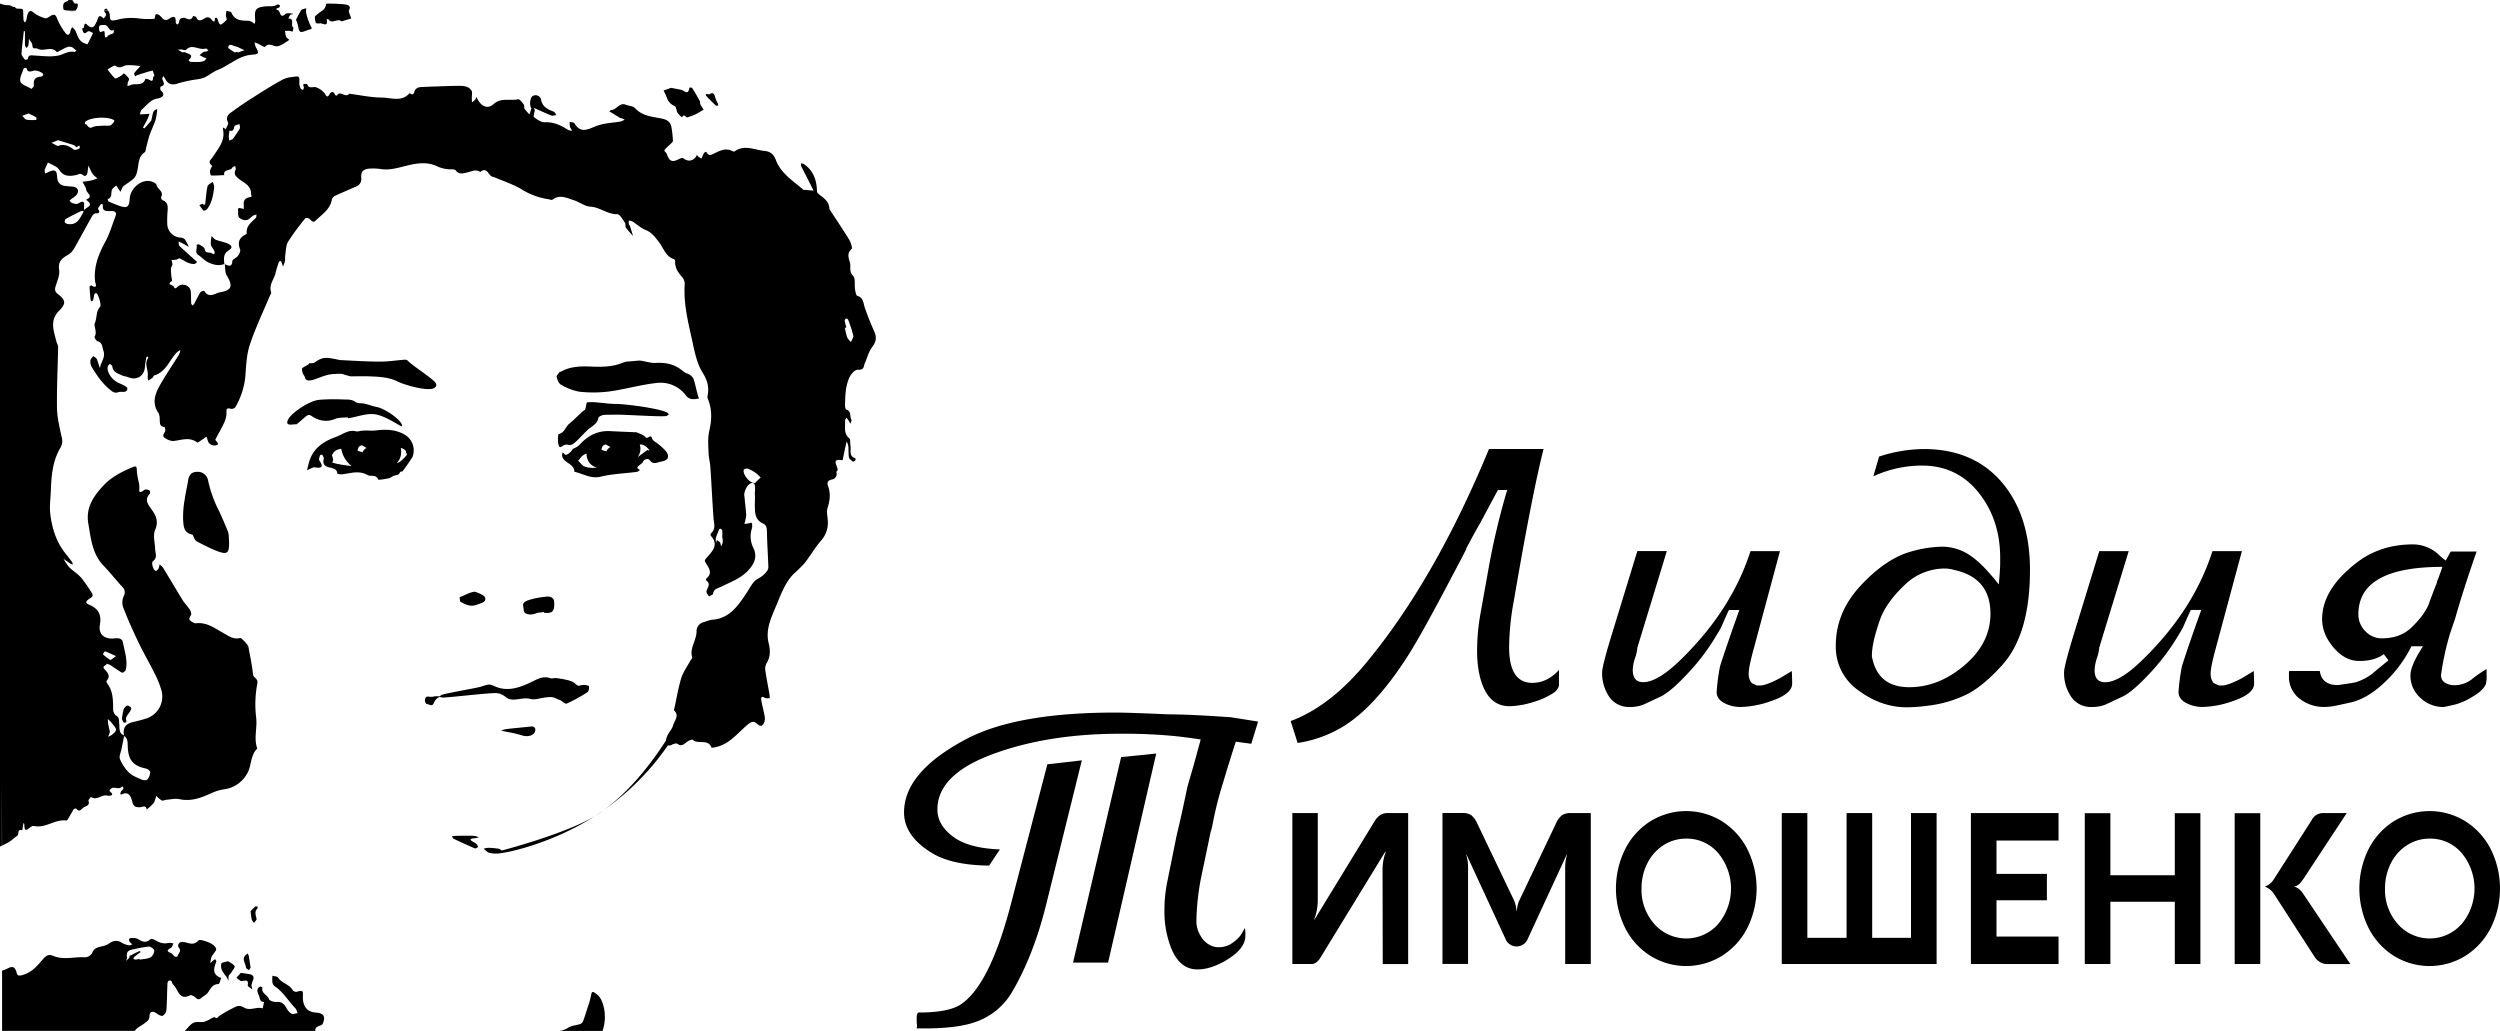
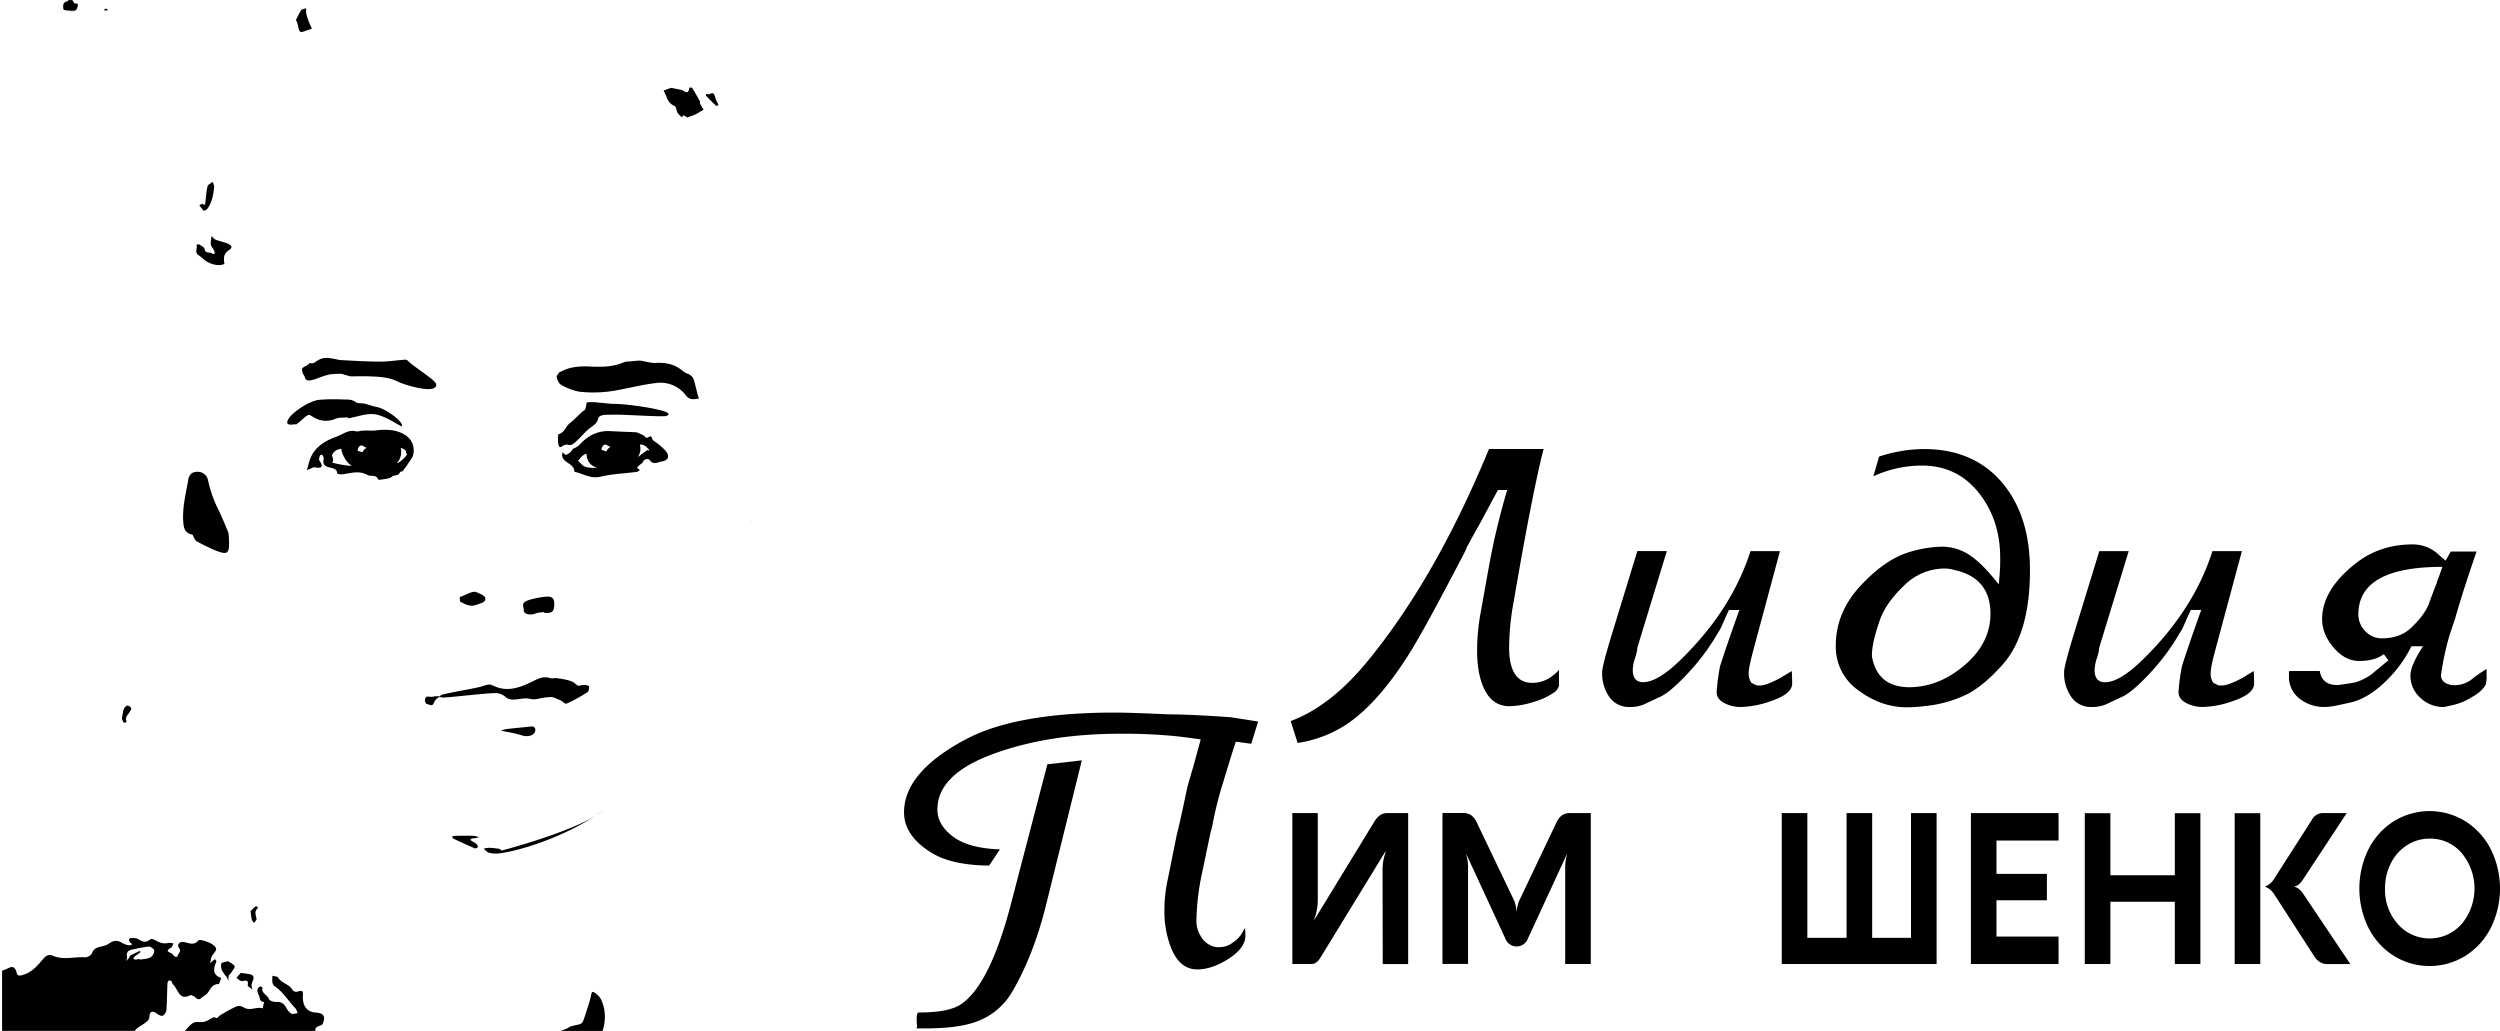
<svg xmlns="http://www.w3.org/2000/svg" viewBox="0 0 1081.75 446.09">
  <title>LT_logo</title>
  <g id="Слой_2" data-name="Слой 2">
    <g id="LT_logo">
      <path d="M582.27,313.67q13.37-8.71,26.89-29.84,6.06-9.48,19.74-35.6,4.19-7.92,5.59-10.72v-.31q3.88-7.3,5.91-10.73,5.13-9.63,7.77-14.46h4a309.6,309.6,0,0,0-8,33.58l-3.62,20.21a91.28,91.28,0,0,0-1.41,15.69q0,9.64,2.79,16,3.57,8.08,11.19,8.09a36.3,36.3,0,0,0,10.26-1.79,31,31,0,0,0,9.48-4.43,5.91,5.91,0,0,0,1.71-2.64v-6.84q-5.08,5.6-11.57,5.59-10,0-10-15.38a113.08,113.08,0,0,1,2-19.9q7.92-46.32,12.9-65.9H644.28q-23.16,56.1-52.69,92Q575.73,305.59,558.48,312l3,9.48A52.43,52.43,0,0,0,582.27,313.67Z" />
      <path d="M775.47,295.79c0-1.24-.05-3.05-.15-5.44-2.06,1.25-3.7,2.23-4.94,3q-6.17,3.26-8.78,3.26h-1.39l-2.31-1.09a6.5,6.5,0,0,1-1.24-4.19q0-2.49,1.87-9.48l11.66-43.37H757.44q-8.09,25.19-29.53,46.32Q717.49,295.17,711,295.17q-4.5,0-4.5-5.28a17.9,17.9,0,0,1,1-5.21,17.7,17.7,0,0,0,1-4.58,2.55,2.55,0,0,0,.31-.94l12.43-40.72H708.48L696.67,277c-2.29,7.67-3.42,12.28-3.42,13.83a18,18,0,0,0,3.1,10.73,10.25,10.25,0,0,0,8.86,4.35,15.21,15.21,0,0,0,6.07-1.09l7.3-3.42q4.81-2.33,13.37-11.81a93.93,93.93,0,0,0,11.19-15.39c.72-1.14,1.24-2,1.55-2.64q2.17-5,3.42-7.62h4.51q-5.83,16.32-8.37,24.4a86.11,86.11,0,0,0-1.42,10.57c-.21,2.18.78,3.89,2.95,5.13a15,15,0,0,0,7.62,1.87,41.41,41.41,0,0,0,12.74-2.49Q775.47,300.3,775.47,295.79Z" />
      <path d="M866.55,287.56q11.82-13.37,11.82-40.88,0-22.86-11.35-37-12.43-15.39-34.66-15.38a63.62,63.62,0,0,0-19.28,3.26l-2.48,8.55a50.19,50.19,0,0,1,21-4.66q15.85,0,25.34,12.74,8.54,11.35,8.54,27.2v2c0,2.08-.2,5.24-.62,9.48q-6.68-8.53-11.81-12.12a21.58,21.58,0,0,0-12.75-4.2,51.11,51.11,0,0,0-13,2q-11.36,3-22.7,15.39-10.24,11.36-10.25,25.34a22.92,22.92,0,0,0,9.87,19.51Q814,306,824.9,306.05a66.86,66.86,0,0,0,8.7-.62A52.23,52.23,0,0,0,851.94,300Q858.93,296.1,866.55,287.56Zm-16.47.26q-11.19,9.53-23.94,9.53-13.36,0-16-12.55l-.16-.47v-.77q0-5.43,3.42-15.19Q816,260.78,824.27,253a24.89,24.89,0,0,1,17.57-7,15.48,15.48,0,0,1,3.73.61q15.69,3.42,15.7,18.91Q861.27,278.29,850.08,287.82Z" />
      <path d="M975.36,295.79c0-1.24-.06-3.05-.16-5.44-2.05,1.25-3.7,2.23-4.93,3q-6.16,3.26-8.79,3.26h-1.39l-2.31-1.09a6.55,6.55,0,0,1-1.23-4.19q0-2.49,1.86-9.48l11.66-43.37H957.33q-8.08,25.19-29.54,46.32-10.41,10.41-16.94,10.41-4.51,0-4.51-5.28a18.24,18.24,0,0,1,1-5.21,17.28,17.28,0,0,0,1-4.58,2.37,2.37,0,0,0,.31-.94l12.44-40.72H908.36L896.55,277q-3.42,11.5-3.42,13.83a18,18,0,0,0,3.11,10.73,10.23,10.23,0,0,0,8.86,4.35,15.2,15.2,0,0,0,6.06-1.09l7.31-3.42q4.81-2.33,13.36-11.81A94.52,94.52,0,0,0,943,274.19c.72-1.14,1.24-2,1.55-2.64q2.17-5,3.42-7.62h4.51q-5.85,16.32-8.37,24.4a86.58,86.58,0,0,0-1.43,10.57c-.2,2.18.78,3.89,3,5.13a15,15,0,0,0,7.61,1.87A41.41,41.41,0,0,0,966,303.41Q975.36,300.3,975.36,295.79Z" />
      <path d="M1043.43,279.63h5Q1043,288,1043,292.22a12.72,12.72,0,0,0,4.27,9.71,14.45,14.45,0,0,0,10.18,4l3.58-.78a25.72,25.72,0,0,0,8.39-3.42q5-2.79,6.22-5.75a14.9,14.9,0,0,0,.31-4v-2.49a49.33,49.33,0,0,0-6.22,4.29,12.35,12.35,0,0,1-7.61,2.71,7.89,7.89,0,0,1-3.89-.94,3.68,3.68,0,0,1-2-3.43,115.68,115.68,0,0,1,3.89-17.92q1.4-4.2,2.17-6.39,3.42-12.15,9.33-29.15h-11.19l-2.18,3.89a28.7,28.7,0,0,1-2.64-2.18,16.4,16.4,0,0,0-11.5-4.81q-14.14,0-24.41,7.92-14.91,11.51-14.92,24.41,0,6.53,5,12.35T1020.9,286q6.67,0,10.57-2.95l2,2.67q-6.54,5.36-7,5.82a23.54,23.54,0,0,1-7,3.62q-.93.31-7.77,1.26h-.31q-6.69,0-7.62-6.07H990.59a1.16,1.16,0,0,0-.16.47v1.87a11.8,11.8,0,0,0,4.82,9.79,17.07,17.07,0,0,0,10.88,3.42,29.08,29.08,0,0,0,5.67-.78q3.66-.78,5.68-1.24,7.45-1.87,14.92-9.17A54.78,54.78,0,0,0,1043.43,279.63Zm-12.85-3.42a9.62,9.62,0,0,1-7.11-3.11,10.09,10.09,0,0,1-3-7.3q0-20.52,36.37-20.52l-1.72,4.82c-.51,1.14-.72,1.76-.62,1.86q-2.51,6.37-3.59,9.48-1.87,4.67-7.34,9.95Q1038.7,276.21,1030.58,276.21Z" />
      <path d="M505.58,309.1q-16.93-.77-23-.77-43.06,0-64.82,11.65-26.58,14.16-26.58,31.56,0,10.09,11.82,17.41,8.7,5.43,25,5.59l4.66-7q-12.58-.46-19.27-4.82-7.77-5.28-7.77-12.44,0-15.23,24.25-24.09,23.78-8.7,54.86-8.7a231.47,231.47,0,0,1,24.41,1.09c4.45.52,7.93,1,10.41,1.39l-3.29,12q-1.72,5.76-2.52,8.71-2.82,13.68-4.55,20.52l-4.08,20.2a61,61,0,0,0-1.26,12.44,43.12,43.12,0,0,0,3,16.63q3.75,9,11.24,9,6.09,0,13.12-4.35,7.65-4.82,7.65-10.1a19.17,19.17,0,0,0-.16-3.42,8.46,8.46,0,0,0-.78,1.24,12.14,12.14,0,0,1-4.12,4.74,9.82,9.82,0,0,1-5.82,2.26,8.63,8.63,0,0,1-3-.31,9.52,9.52,0,0,1-5.44-4.51,12.27,12.27,0,0,1-1.86-6.38,106.1,106.1,0,0,1,2.17-19.58q2-9.48,4-19.12a23.89,23.89,0,0,0,.78-2.95,156.56,156.56,0,0,1,4.59-18.34q3.5-11.65,5.52-17.72l6.69.9,2.94-9.61c-3.21-.51-7.15-1.14-11.81-1.86Q514.75,309.1,505.58,309.1Z" />
      <path d="M453.2,330.71l-15.85,60.77q-9.18,35-21.76,43.22-5.29,3.41-18,3.41l-.47.16a4.25,4.25,0,0,0-.47,2.18v1.86a19.21,19.21,0,0,1,.16,2l-.16.31V445h3.27q14,0,21.74-2.64a29.46,29.46,0,0,0,16.31-13.21q9.31-15.87,14.75-37.94L468.11,329Z" />
-       <polygon points="464.31 416.51 479.47 416.51 500.3 326.05 485.11 327.6 464.31 416.51" />
      <path d="M597.24,352.67a9.39,9.39,0,0,0-2.61,2.93L568.8,397.88h-.16a23.72,23.72,0,0,0,1.56-8.42l0-37.64h-11v65.31h8.28q2.17,0,3.85-2.73l28.05-45.83h.24a22.37,22.37,0,0,0-1.39,8l.08,40.59h11V351.82H600.5A5.77,5.77,0,0,0,597.24,352.67Z" />
      <path d="M675.83,352.78a8.86,8.86,0,0,0-2.52,3.46l-16,33.59a14.29,14.29,0,0,0-1,4.41h-.13a14.32,14.32,0,0,0-.94-4.41l-16.07-33.59a9.06,9.06,0,0,0-2.52-3.46,6.27,6.27,0,0,0-3.71-1h-8.78v65.31h11.07V374.81a18.66,18.66,0,0,0-.82-5.1h.12l16.85,36.45a5.19,5.19,0,0,0,9.72,0l16.85-36.45h.13a20.55,20.55,0,0,0-.82,5.1v42.32h11.07V351.82h-8.74A6.34,6.34,0,0,0,675.83,352.78Z" />
-       <path d="M745.08,355.35a29.43,29.43,0,0,0-30.93,0,30.56,30.56,0,0,0-10.95,12.08,38.49,38.49,0,0,0,0,34.09,30.43,30.43,0,0,0,10.95,12.08,29.38,29.38,0,0,0,30.93,0,30.59,30.59,0,0,0,11-12.08,38.32,38.32,0,0,0,0-34.09A30.73,30.73,0,0,0,745.08,355.35Zm-1.66,44.51a18.38,18.38,0,0,1-27.55,0,22.14,22.14,0,0,1-5.58-15.36,23.89,23.89,0,0,1,2.54-11,19.7,19.7,0,0,1,7-7.81,18,18,0,0,1,9.82-2.82,17.77,17.77,0,0,1,13.78,6.22,24,24,0,0,1,0,30.76Z" />
      <polygon points="826.89 405.8 810.09 405.8 810.09 351.82 799.01 351.82 799.01 405.8 782.04 405.8 782.04 351.82 770.97 351.82 770.97 417.13 837.97 417.13 837.97 351.82 826.89 351.82 826.89 405.8" />
      <polygon points="852.81 417.13 890.73 417.13 890.73 405.25 863.88 405.25 863.88 389.55 885.69 389.55 885.69 378.13 863.88 378.13 863.88 363.7 890.73 363.7 890.73 351.82 852.81 351.82 852.81 417.13" />
      <polygon points="941.04 378.72 913.16 378.72 913.16 351.87 902.09 351.87 902.09 417.13 913.16 417.13 913.16 390.19 941.04 390.19 941.04 417.13 952.11 417.13 952.11 351.87 941.04 351.87 941.04 378.72" />
      <rect x="966.95" y="351.87" width="11.07" height="65.26" />
      <path d="M994.79,384.73a4.64,4.64,0,0,0-2.09-1.05v-.09a3.65,3.65,0,0,0,2-.93,8,8,0,0,0,1.67-1.89l19.06-28.95h-10.33a5.46,5.46,0,0,0-4.84,3.05L983.92,380.4a7.61,7.61,0,0,1-3.93,3.24,7.92,7.92,0,0,1,4,3.23l17.43,27a7.22,7.22,0,0,0,2.36,2.37,5.65,5.65,0,0,0,3.05.91H1017L996.43,386.5A7.83,7.83,0,0,0,994.79,384.73Z" />
      <path d="M1077.75,367.43a30.73,30.73,0,0,0-11-12.08,29.43,29.43,0,0,0-30.93,0,30.56,30.56,0,0,0-10.95,12.08,38.49,38.49,0,0,0,0,34.09,30.43,30.43,0,0,0,10.95,12.08,29.38,29.38,0,0,0,30.93,0,30.59,30.59,0,0,0,11-12.08,38.32,38.32,0,0,0,0-34.09Zm-12.65,32.43a18.38,18.38,0,0,1-27.55,0A22.14,22.14,0,0,1,1032,384.5a23.78,23.78,0,0,1,2.55-11,19.55,19.55,0,0,1,7-7.81,18,18,0,0,1,9.82-2.82,17.76,17.76,0,0,1,13.77,6.22,24,24,0,0,1,0,30.76Z" />
      <path d="M46,3.71c-.71.22-1,.49-1,.78h1.68C46.42,4,46.12,3.68,46,3.71Z" />
      <path d="M28.53,4.49h4.23A3.53,3.53,0,0,0,33.54,3c.21-.76.45-1.71-1.07-1.44-.3.06-.78-1-1.18-1.52H29.64c-.18.19-.35.52-.56.56C27,1,27.25,2.71,27.46,4.05,27.49,4.24,28,4.38,28.53,4.49Z" />
      <path d="M136.46,438.12c-4.19-.32-5.37-3.55-5.41-6.33,0-2.54.5-3.69-2.57-2.65a2,2,0,0,1-1.8-.66c-1.44-2.63-4.8-3-6.36-5.48-.34-.55-1.59-.55-2.42-.81a14.5,14.5,0,0,0-.05,2.63,2.79,2.79,0,0,0,.85,1.81c3.87,2.55,6.11,6.6,9.25,9.82a5.87,5.87,0,0,1,.79,1.95c-.88.1-2,.56-2.62.22a6,6,0,0,1-2.13-2.39c-1-1.79-2.16-2.89-4.47-2.69-1,.09-2.92-.53-3.14-1.23-.59-1.91-3.54-2.48-2.79-5,0-.06-.78-.55-1-.44-1.53.73-1.47,2-.59,3.8.59,1.18.23,2.86,2.25,2.86-.18.93-.37,1.86-.55,2.8-2.72-.9-5.6,1.35-8.35-.5a3.65,3.65,0,0,0-3-.37A58.34,58.34,0,0,0,95,439.51c-.72.48-1,1.57-2.12.64-.22-.18-1,.35-1.57.6a13.93,13.93,0,0,1-3,1.4c-1.53.3-3.37-.22-4.65.44-1.44.75-2.48,2.25-3.66,3.5h56.49c-.25-1.07.35-1.78,1.95-2.3,1.16-.38,1.23-.73,1.55-1.75C141.1,438.54,138.21,438.26,136.46,438.12Z" />
      <path d="M258.09,430.12c-1.69-1.31-2-1.32-2.39.79a36.87,36.87,0,0,1-1.42,5c-.62,2-1.25,4-2,6a2.2,2.2,0,0,1-1.2,1.18c-1.73.59-3.8.62-5.22,1.62a11.87,11.87,0,0,1-3.74,1.41h18.58a18.7,18.7,0,0,0,.36-11.09C260.43,433,259.85,431.47,258.09,430.12Z" />
      <path d="M82.43,430.59c.25-.13.75.24,1.14.36,1.15.34,1.83,2.36,3.48.91,1-.86,2.29-1.46,3-2.49,1.16-1.71,1.94-3.55,4.51-3.57.39,0,.77-1.71,1.15-2.63-4-1.43-3.28-4.18-2.09-7.13.09-.23-.34-.67-.53-1a12.29,12.29,0,0,0-1.11.78,12,12,0,0,0-1,1c.07-.5.12-1,.23-1.52a5.76,5.76,0,0,1,.47-1.56c.63-1.13,2.07-2.42,1.83-3.26-.3-1.09-1.8-2.1-3-2.61-1.49-.64-4.13-1.54-4.67-.92-2.26,2.58-4.48.76-6.73.63-1.74-.1-2.48,1.51-1.77,2.38,1.49,1.82-.5,2.68-.56,4-.4,0-.91.09-1.19-.1-.61-.43-1-1.26-1.65-1.5-2.2-.84-1.45-1.38,0-2.23.55-.33.76-1.23,1.13-1.87a6.36,6.36,0,0,0-2.2-.26c-2.15.56-3.94-.17-5.74-1.19-.59-.33-1.7-.72-2-.45-1.95,1.87-3.65,1.09-5.52-.1a5.22,5.22,0,0,0-2.41-.38c-1.47-.08-1.67.69-1,1.78a4.39,4.39,0,0,0,1.11.92c-.48.17-1,.55-1.44.46A8.89,8.89,0,0,1,52.83,408c-2-1.35-3.77-1.07-5.63.25a7.56,7.56,0,0,1-2.59,1.11c-2,.47-3.94.69-4.83,3.16a3.75,3.75,0,0,1-3.07,1.71c-4.58-.32-9.24,1.3-13.77-.66-1.55-.67-2.75-.36-4.15,1.25-2.44,2.77-4.65,5.73-8.78,7-2.67.83-2.56-.15-3-1.61C6.33,418.33,5.28,418,3.4,419a16.88,16.88,0,0,1-2.5,1v26.07H58.33c.93-1.47,2.74-2.17,4.09-3.2s2.23-1.51,2.27-3.36,1.53-2.21,3.08-1c.75.58,2,1.26,2.66,1A3.38,3.38,0,0,0,72,437c.28-3.83.29-7.69.46-11.54a1.67,1.67,0,0,1,.65-1.16,1.1,1.1,0,0,1,1.06.27c.34.39.36,1.1.73,1.43C77.15,428,77.39,433.23,82.43,430.59ZM65.15,414.25c-1.39.69-3.13.7-4.72,1l-.08-.38a9.91,9.91,0,0,1-1.58.34,3.41,3.41,0,0,1-1.08-.29c.17-.32.25-.74.5-.95.88-.72,1.81-1.38,2.72-2.05-.21-.14-.51-.43-.63-.37q-2.12,1-4.16,2.06c-.15.08,0,.59-.17.77-.43.51-.94.95-1.42,1.42.16-.53.56-1.1.46-1.57-.6-2.65,1-3.19,3.08-3.53a54.05,54.05,0,0,1,6.34-1.13c.8,0,2.34,1.13,2.34,1.76A3.82,3.82,0,0,1,65.15,414.25Z" />
      <path d="M32.53,4.65l.17-.11H28.81l1.31.18A4.88,4.88,0,0,0,32.53,4.65Z" />
      <path d="M247.64,194.45l.05,0a0,0,0,0,0,0,0Z" />
      <path d="M297,171.37a4,4,0,0,0,2.39,1.34,11.53,11.53,0,0,0,3.11-.31c-.67-.73-1.91-8-2.72-9a5.13,5.13,0,0,0-2.51-1.82c-2.08-.46-4.25-5.05-13.5-4.55-2.3.12-4.55-.72-6.83-1-.49-.06-4.44.38-4.79.38a6.24,6.24,0,0,0-2.39.42c-4.71,2-9.32,2-14.63,1.76-10.24-.5-12.58,2.9-12.91,2.26-.49.77-1.49,1.66-1.34,2.29.27,1.22.91,2.82,1.89,3.34a24.3,24.3,0,0,0,7.85,3,54.73,54.73,0,0,0,16.64-.68c5.55-1,11.05-2.44,16.64-3.06A13.71,13.71,0,0,1,297,171.37Z" />
      <path d="M94.76,221.06A52.14,52.14,0,0,1,90,207.69a4.57,4.57,0,0,0-4.77-3.54c-2.23.09-3.45,1.27-3.79,3.52-.41,2.68-1.08,5.31-1.45,8a44,44,0,0,0-.77,8.83c.19,2.65,0,6,3.88,6.8.44.09.65,1.14,1,1.71a3.38,3.38,0,0,0,1,1.24c2.5,1.29,5,2.59,7.58,3.69,5.88,2.49,6.55,1.59,6.44-3.78-.16-1.44,0-3-.54-4.29C97.36,226.91,96.1,223.9,94.76,221.06Z" />
      <path d="M214.73,299.91a6.64,6.64,0,0,1,3.86,1.53c1.54,1.39,3.13,1.37,4.94,1.18s3.84-.69,5.58-.27c3.1.76,4-.48,8.81-.72,2.06-.1,3,.91,4.07,1.17s2.49,2,3.23,1.64a68.18,68.18,0,0,0,9-4.95c.55-.36.73-1.67.64-2.49,0-.29-1.35-.65-2.07-.64-2.37,0-2.11,1.15-4-.65-1.43-1.35-5.58-2-8.31-2.31-.58-.06-1.65.32-2.35.06-2.76-1-5.09.11-7.42,1.27-5.31,2.65-10.88,4.82-16.65,2.23-2.32-1-2.32-1-5.78.11-1.4.56-15.66,2.93-17.3,3.64a1.44,1.44,0,0,0-.55.57l-1.76,0h-.8v.1a6.62,6.62,0,0,1-2,.11c-1.54-.39-2,.52-2,1.69,0,.5.52,1.46.81,1.46,1,0,2.32,1.39,3.07-.5a5.25,5.25,0,0,1,1.26-1.85,4.73,4.73,0,0,1,1.26-.73,5.88,5.88,0,0,0,1.35.27C195.08,301.78,211.21,299.78,214.73,299.91Z" />
      <path d="M130.69,159.56c0,2.3,1,2.8,1.15,3.44.82,4.27,7.26-1.14,12.6-1.14a24.25,24.25,0,0,1,3.51-.09c1.39.47,2.81.83,3.63,1.07,3.1,0,5.53-.08,7.95,0,4.27.16,8.62.29,12.5,2.23,3.16,1.58,12.8,4.28,15.62,2.94,1.18-.57,1.56-1.49.59-2.64-1.65-2-10.14-7.42-11.84-9.35a1.91,1.91,0,0,0-1.4-.37c-3.52.26-7,.84-10.56.82-5.79,0-11.58-.39-17.37-.68-5.68-1.2-7.34-1.57-10.81,1-1.11.83-3.63,0-2.51.43C134.36,157.53,130.69,158.92,130.69,159.56Z" />
      <path d="M288.69,178.51c-3.55-1.86-18.45-3.77-22.4-3.73-2.35,0-4.71-.38-7.07-.55a22,22,0,0,0-5.12-.13c-.43.07-.47,2-.87,3-.17.42-.83.63-1.21,1-1.91,1.76-3.72,3.62-5.72,5.27-1.62,1.33-2,3.83-4.53,4.47-.43.1-.5,3.24-.05,4.78.53,1.83,1.66.18,2.55-.07,1.73-.49,1.39.29,2.92-.09s4.37-3.89,7-6.35c1.71-1.62,4.2-2.45,4.71-5.25.11-.56,1.34-1.14,2.13-1.29a31.17,31.17,0,0,1,3.63-.11c4.13-.28,19.33.94,23.45.59.45,0,.87-.47,1.3-.72C289.15,179,289,178.65,288.69,178.51Z" />
      <path d="M125,181c-2.67,4.21,3,2.16,3.06,2.68.5-.09,3.84-3.17,4.2-3.44,1.86-1.41,2-.34,4,.61a9.91,9.91,0,0,0,8.67.44c1.66-.72,3.71-.51,5.58-.72l.05.42c4-.53,8.13-2.41,12.13-1.65,4.71.9,11,5.53,11.21,5.1.76-1.91-6.88-7.64-11.18-8.41-1.7-.3-3.32-1-5-1.36-1.31-.29-2.95,0-3.91-.73-1.76-1.28-3.5-1-5.43-1.09a79.92,79.92,0,0,0-10,.13C133.75,173.31,126.48,178.57,125,181Z" />
      <path d="M291.92,45.88c.72.32.73,2,1.3,3a11,11,0,0,0,1.92,1.93c.77-2,1.63.26,2.44-.05,1.14-.44,2.32-.77,3.4-1.3s2.31-1.33,3.46-2c-.48-.8-1-1.58-1.44-2.41-.17-.34,0-.88-.15-1.21-1.07-2-2.18-3.91-3.37-5.81-.13-.21-1.22-.1-1.22-.07-.41,3.63-2.32,1.08-3.61.87s-2.71-.52-4.27-.83l-3.24,1.17c.47,1,1,2,1.4,3.1A5.82,5.82,0,0,0,291.92,45.88Z" />
      <path d="M99,108.3c1.77-1.11,1.46-2.12-.67-3-1.62-.63-3.37-.94-5-1.58-.68-.27-1.16-1-1.74-1.57a13.51,13.51,0,0,0-.38,3.59c.17,1,1.11,1.86,1.51,2.85s.11,1.78-1.07,1c-1-.64-2.78.29-3.1-1.85-.11-.77-1.51-1.41-2.4-2-.24-.16-.77.13-1.16.21.65,1.4-1,3.22.89,4.45,1.4.89,2.53,2.27,4,3,2.25,1.13,4.68,1.82,7.22.82C96.83,112,96.5,109.89,99,108.3Z" />
      <path d="M97.13,114.3v.08l.1,0s0-.1,0-.15Z" />
      <path d="M231.56,265.53c1.71-.71,1.89-.29,3.7-.77l.09.37a14.67,14.67,0,0,0,1.62.1c2.35-.12,3-1.24,2.83-4.64-.11-2-1.59-2.56-3.1-2.44a36.07,36.07,0,0,0-7.09,1.25c-4.62,1.33-3,2.59-3,4.53C226.58,266.12,230.08,266.15,231.56,265.53Z" />
      <path d="M206.38,261.63c1.63-.67,4-.89,3.59-2.9-.22-1.12-2.59-2-4.13-2.6s-6.25,2.31-6.93,2.2c.11.71,0,1.86.35,2.07C201.45,261.6,203.63,262.77,206.38,261.63Z" />
      <path d="M216.77,316.11c.74.17,1.47.35,2.21.51a54,54,0,0,1,6.85,1.57c1.79.66,4.57.41,5.46-1.18a2.3,2.3,0,0,0,.23-1.9,1.9,1.9,0,0,0-1.08-.8c-4.32.43-7.81.75-11.28,1.15A14.87,14.87,0,0,0,216.77,316.11Z" />
      <path d="M88.28,88.79l-.52-.67-1.49.61a15.48,15.48,0,0,0,1.81,2.41c.17.16,1.27-.31,1.6-.74,2.1-2.78,2.6-6.13,3-9.45a6,6,0,0,0-.66-2.24c-.76.62-2,1.13-2.21,1.89-.56,2.46-.71,5-1,7.51C88.76,88.35,88.45,88.56,88.28,88.79Z" />
      <path d="M205.41,362.7c.26,0,.51-.1,1.81-.36a8.61,8.61,0,0,0-1.68-.62c-1.06-.08-2.14-.11-3.21-.1-1.8,0-3.61,0-5.41.07a10.62,10.62,0,0,0-1.36.2c.21.33.34.84.64,1,3.06,1.45,6.13,2.86,9.24,4.19.33.14,1-.24,1.34-.54.1-.08-.14-.78-.38-1.07a4.26,4.26,0,0,0-1.27-1C203.26,363.55,202.86,362.9,205.41,362.7Z" />
      <path d="M100.08,420.81c.56-.92,1.72-2.28,1.44-2.74-.62-1-2-1.56-2.83-2.17-1.32.42-2.73.51-2.9,1A4.83,4.83,0,0,0,96.1,420a16.19,16.19,0,0,0,1.83,2.55,20.91,20.91,0,0,1,1,1.94,8.25,8.25,0,0,1,0-2.17C99.14,421.76,99.75,421.34,100.08,420.81Z" />
      <path d="M102.29,423.12c.79.49,1.64,1.47,2.36,1.38,1.62-.18,3-.81,2.54,1.86-.08.48,1.37,1.21,2.11,1.83a5.45,5.45,0,0,1-.48-1.86,9.42,9.42,0,0,1,.72-2.3c.54-1.58-.22-2.28-1.68-2.52-.93-.16-1.86-.29-3.66-.56C103.77,421.45,103,422.28,102.29,423.12Z" />
      <path d="M55.73,308.62c.41-.7,1.15-1.49,1.05-2.12s-1.37-1.35-1.82-1.19a3.25,3.25,0,0,0-1.53,1.91,24.39,24.39,0,0,0-.66,3.92c.12.21.5,1.54.93,1.56,1.73.08.64-1.2.79-2A7.88,7.88,0,0,1,55.73,308.62Z" />
-       <path d="M107.12,412.58a8.88,8.88,0,0,0-.88.72c-1.74,1.82.08,3.57.19,5.34,0,.42.84.79,1.29,1.19l.73-1.15c-.33-2.07-.56-3.66-.84-5.24A3.11,3.11,0,0,0,107.12,412.58Z" />
      <path d="M215.85,367.25a37.76,37.76,0,0,0-4.37-.41,10.64,10.64,0,0,0-2.14.36,9.2,9.2,0,0,0,1.89,1.66,9.17,9.17,0,0,0,2.51.45c3.14.59,24.55-3.92,43.88-16.28-13,7.86-40.54,15-40.54,15C216.67,367.76,216.29,367.32,215.85,367.25Z" />
      <path d="M111.51,392.31c-.35,0-.85-.24-1-.08-.86.74-1.64,1.58-2.07,2a31.26,31.26,0,0,0,.5,3.68,5.26,5.26,0,0,0,1,1.44c.38-.6,1.18-1.29,1.08-1.78-.35-1.6-1.06-3.13.43-4.54C111.53,392.91,111.47,392.56,111.51,392.31Z" />
      <path d="M309.73,45.66c.19.19.73,0,1.11,0a4.91,4.91,0,0,0-.25-.95,13.23,13.23,0,0,1-1-2.14c-.4-1.72-.91-3-2.62-1.76l-1.54-.13c0,.26,0,.62.12.78C306.88,42.88,308.28,44.3,309.73,45.66Z" />
-       <path d="M138.33,10.1c1.12-.28,3.82,2,3-1.72.25,0,.68-.2.72-.12,1.52,2.56,4-.67,5.71,1L152,8c-.34-.91-.69-1.81-1-2.73a1.43,1.43,0,0,1,0-.74.13.13,0,0,1,0-.06c1.14-2.15-.81-2.43-1.89-2.58a68,68,0,0,0-7.29-.32c-.25,0-.71.09-.72.18a3.86,3.86,0,0,1-1.52,2.78,24.63,24.63,0,0,0-3.11,2.39c-.48.55-.07,2,.18,3C136.66,10.09,137.79,10.24,138.33,10.1Z" />
      <path d="M132.75,13.16a7,7,0,0,1,1.17-.38c1.16-.24,1.11-.5.5-1.58a24.71,24.71,0,0,1-1.92-5.48,3.59,3.59,0,0,1-.06-1.23c0-.31.06-.62.06-.93-.75.28-1.83.35-2.21.89,0,0,0,0,0,0a36.51,36.51,0,0,0-2.21,4.16,19.19,19.19,0,0,1,.85,2.41C129.5,14.19,129.76,14.34,132.75,13.16Z" />
-       <path d="M378.29,143.42c-1.51-3.35-2.87-6.78-4.07-10.25-.7-2-.52-4.32-3.25-5.16-.57-.17-.81-1.81-1-2.81-.31-2,.27-4.74-.84-5.85-1.89-1.89-.85-3.84-1.34-5.68-.54-2-1.49-4,.68-5.91.49-.44-.3-2.82-1-4-2.64-4.34-5.5-8.55-8.28-12.82a1.75,1.75,0,0,1-.33-.74c-.11-2.77-2-4.24-4-5.73-.56-.43-1.34-1.07-1.35-1.63-.11-5.33-1.83-9.16-5.53-11.76a4.92,4.92,0,0,0-1.29-.45c0,.4-.21.87-.06,1.18,1.2,2.44,2.46,4.84,3.69,7.25.58,1.14,1.14,2.29,1.71,3.43l-4-.35c-.13,0-.31,0-.39,0-4.42-3.87-9.67-7-11.9-12.85-.91-2.39-2.23-3.72-5-4-4.33-.4-8.63-2.87-12.9.22-.22.16-.79,0-1.13-.22-3.14-1.56-6,.36-8.43,1.48s-2.27-1.59-3.13-1-1.13,1.85-1.66,2.83a10.05,10.05,0,0,1-1.25-.78,6.37,6.37,0,0,1-.77-.86,2,2,0,0,1-.19.71c-1.5,2-3.39,2.38-5.34,1a1.43,1.43,0,0,0-1-.31c-2.35.81-4.71,3.09-6.28-1.36-.57-1.62-1.56-1.42-1-2.24a17.55,17.55,0,0,1,2.16-2.15c.51-.53,1.36-1.12,1.35-1.68a44.29,44.29,0,0,0-.59-5.61c-.33-2.44-1.82-3.55-4.21-4-4-.85-8.36-1-11.53-4.48-.88-1-2.74-1-4.13-1.54-2.72-1.05-3.82,2.14-6.09,2.29-.36,0-.7.36-1,.55,1.63,1,3.25,2,4.88,3,.11.06.29,0,.41,0,.46.17.92.38,1.37.57a5.48,5.48,0,0,1-1.49.82c-3.55.64-7.3.7-10.61,1.94-3.66,1.39-6.86,3.55-9.64-1.15-.27-.44-1.35-.39-2.06-.57a11.19,11.19,0,0,0,.17,2.26,6.39,6.39,0,0,0,1,1.57,5.4,5.4,0,0,1-1.86-.38c-3.09-2-6.22-3.47-10.12-3.3-1.54.07-3.28-1.2-4.64-2.24-.39-.3.29-1.92.36-2.94,0-.35-.31-.73-.48-1.09,2.56,1.14,5.09,2.34,7.69,3.36.6.24,1.44-.13,2.17-.23-.4-.51-.71-1.28-1.23-1.48-2.61-1-4.86-2-5.44-5.28a2.43,2.43,0,0,0-3.63-1.43c-1.21.81-1.45,4.15-.52,5.32-.28.87-.55,1.75-.83,2.63A18.51,18.51,0,0,1,227,47.09c-.33-.5,0-1.44-.39-1.91-.68-.89-1.81-2.39-2.43-2.24-3.48.82-7.24-.87-10.6,2.11-2.62,2.33-5.36,1-7.07-2.35a6.84,6.84,0,0,0-.52-.8c-.09.38-.06.87-.29,1.13a11,11,0,0,1-1.51,1.29c0-.64,0-1.28-.05-1.91,0-1.11.36-2.5-.16-3.27-1.28-1.93-3.54-2-5.63-2-2.6,0-5.2.13-7.8.21-3,.1-6,.18-9,.38a3.11,3.11,0,0,0-1.77,1c-.74.74-.39,3.13-2.55,1.57-3.36,3.93-7.85,2-11.78,1.92-4.81,0-9.6-1.07-14.4-1.68-1.44,2.17-3.88-1.76-5.27.85,0,0-.78-.18-.84-.37-.51-1.81-1.85-1.21-2.28-.39-1.09,2.11-1.56.68-2.15-.19a8.44,8.44,0,0,0-4-2.75c-1.31-.16-3.07.81-3.6-1.39-.71.19-2.27-.56-1.45,1.35.14.33-.19.86-.3,1.3-.36-.2-.89-.31-1-.61a5,5,0,0,1-.64-2.19c.11-3.28.15-3.33-3.17-2.82a11.82,11.82,0,0,0-3.84,1c-3.23,1.76-6.4,3.65-9.51,5.62-4,2.52-8,5-11.81,7.85-1.47,1.11-4,2.19-2.54,5.19.32.64-.56,1.95-1,2.88-.11.22-1.54-1.75-1.12.37.92,4.72-2.12,8-4.28,11.43-.9,1.46-2.66,2.23-.52,4,.19.15-.73,1.45-.85,2.26a3.71,3.71,0,0,0,.38,2c1.91.07,3.84-.07,5.76-.16-.45-2.8,2.77-1.66,3.52-3.24.17-.35.82-.48,1.25-.71.06.52.33,1.12.16,1.55-.69,1.76-.51,2.41,1.27,3.92,2,1.67,5.53,2.81,5.41,6.69,0,.66.76,1.09-.44,1.31-1.74.32-2.91,1.12-2.72,3.14.06.65,0,1.32,0,2a18.24,18.24,0,0,0-1.88-.44c-.2,0-.64.33-.62.48.12,1.31-.13,3.19.61,3.78,1.13.89,3,1.62,4.53.23a10.11,10.11,0,0,1,1.58-1.27,4.59,4.59,0,0,1,1.31-.34c-.1.49,0,1.15-.33,1.45-1.9,1.91-4.29,3.48-3.91,6.75,0,.21-.81.52-1.23.8-2.33,1.57-2.66,3.42-1.62,6.12.27.71-.44,2-1,2.78s-2.3,1.43-2.36,2.21c-.26,3-1.85,1.83-3.28,1.36.23,1.66.05,3.55.84,4.86,2.73,4.5,2.27,6.39-2.87,7.26-2.12.37-4.85,2.86-6.84-.59a2.49,2.49,0,0,0-1.7.58c-1,1.62-1.79,3.38-2.7,5.06-.15.28-.49.46-.74.69-.19-.33-.52-.64-.54-1-.1-1.75,0-3.51-.2-5.24-.25-2.33-3.48-3.63-5.39-2.12-.81.64-1.41,1.62-2,.11-.29-.71-3.33-.7-.75-2.35.2-.13-.11-1-.16-1.57a30.19,30.19,0,0,1-.27-3.66c0-.68.6-1.32.66-2a6.48,6.48,0,0,0-.43-1.87,17.3,17.3,0,0,0,2.16-.16c.48-.09,1.06-.69,1.37-.55,1.25.53,2.37,1.35,3.61,1.89a7.29,7.29,0,0,0,2.68.58c.43,0,.87-.56,1.31-.86l-1-.94c-2.24-2-4.53-4-6.69-6.07-.37-.36-.22-1.24-.32-1.88.53.25,1.07.47,1.59.74,1,.52,1.88,1.07,2.82,1.6A20.37,20.37,0,0,0,80,103.58a3.24,3.24,0,0,0-2-.78A6.09,6.09,0,0,1,72.37,97a47.78,47.78,0,0,1,.12-5.35c.13-2,.41-4.06-2.11-5-.36-.13-.82-1-.68-1.31,1.38-2.56-1.65-3.46-2-5.39-.15-.73-1.93-1.46-3-1.61-4-.56-8.39,3.44-8.57,7.67C55.88,89.64,55,90.27,51.5,89c-1.51-.54-3-1.13-4.48-1.8-.25-.11-.3-.69-.44-1.06,2.38-.7,1.12-3.1,2.09-4.43a9.2,9.2,0,0,1,1.66-1.42L52.11,83c.5-.9.79-2.12,1.55-2.65,5-3.48,5.21-3.41,6-7.79.44-2.51.44-5,2.92-6.64.51-.34.5-1.48.71-2.26.5-1.81.9-3.65,1.52-5.42.76-2.18,1.84-4.26,2.53-6.46a28.67,28.67,0,0,0,.7-4.56c-2.28.54-1.87,2.65-2.44,4.19-.09.26,0,.6-.2.79Q64,53.93,62.46,55.55a2.66,2.66,0,0,1-.59-.34c.6-1.17,1.27-2.3,1.85-3.48.4-.8.67-1.65,1-2.48l-2.29.15-1.93.11c.26-.71.32-1.66.82-2.08,2.16-1.78,3.7-4.32,6.92-4.83,1.24-.19,4-1.21,1.26-3.55a2,2,0,0,1,0-1.57c2.29-.65,1.18-1.94.74-3.19-.13-.38.22-.92.35-1.39A7.43,7.43,0,0,1,71.43,34c1.32,2.64,3.1,3,5.86,2a56.85,56.85,0,0,1,7.76-1.64,15,15,0,0,0,3.47-.84c2-1,3.77-2.5,5.82-3.31,5-2,9-6.18,14.8-6.55,3-.2,3-.77,1.5-3.34a1.68,1.68,0,0,1-.11-.4c-.15-.51-.29-1-.43-1.54a12.47,12.47,0,0,1,1.35.43c1.1.51,3,1.73,3.14,1.5,1.9-2.21,3.85.07,5.58-.31s3.26-1.61,4.8-2.58c.4-.25,0-.26-.89-1.14-.61-.57-.55-1.87-.79-2.84a10.14,10.14,0,0,1,1.64-.12,12.72,12.72,0,0,1,1.71.37c.11-.63.48-1.68.26-1.82-1.43-.93.86-3.87-2.1-3.85a5.28,5.28,0,0,1,.75-1.48c.3-.31.86-.35,1.31-.51a5.9,5.9,0,0,0-1.35-.28c-.67,0-1.59-.09-2,.3-2.32,2.26-2.16-1-3.11-1.59h0c-2.11-.86.41-.89.59-1.44.08-.24.19-.67.1-.73-.3-.2-.84-.48-1-.35-1.63,1.1-3.43.64-5.19.82-2.4.25-3.65.64-4.21,1.71-.45.91-.46,2.35-.22,4.54a4.18,4.18,0,0,1-.36,1.35,5.47,5.47,0,0,0-.85-.69A3.85,3.85,0,0,0,107.67,9c-3-.08-6,.05-7.53-3.5-.21-.5-1.41-.58-2.15-.85a15.74,15.74,0,0,0-.25,2.15c0,.6.54,1.44.3,1.76a11.59,11.59,0,0,1-2.41,2.1c-.09.07-.69-.32-.83-.6-.35-.73-.54-1.54-.9-2.28-.06-.12-.61,0-.94,0,.15,2.41-.72,1.53-1.61.5s-1.78-1-3.07-.2c-.74.44-2.62,1.66-3.35-.65-.09-.29-1.41-.49-1.41-.47-1,2.75-2.86.61-4.25.74-1.56.15-1.67,1.07-1.88,2.19,0,.29-.49.5-.76.75-.21-.32-.61-.65-.6-1,.12-3.2-1.25-2.59-3.1-1.34A2.19,2.19,0,0,1,71,8.49c-.88-.52-1.44-1.62-2.34-2.1-2.14-1.15-1.2,1.71-2,1.75A33.07,33.07,0,0,1,60.18,8a23.63,23.63,0,0,0-9.53.56c-2.49.59-3.16.5-3.14-2.12a4.1,4.1,0,0,0-.75-1.88h-1.7c0,.62,1,1.34.83,2A6.46,6.46,0,0,1,44.83,8c-2.33-2.4-2.35.06-3,1.39-.88,1.72-1.6,3.69-4.09,1.35-1.9-1.79-.76,2-2.24,1.48a9,9,0,0,0,.31,1.16c.7,1.83,1.39.64,2.34.16.46-.24,1.41.46,2.14.73-.8,1.63-1.58,3.27-2.42,4.88a7.63,7.63,0,0,1-1-.32c-2.73-.81-3.25-3.29-4.2-5.48a7.18,7.18,0,0,0-1.44-1.6,6.24,6.24,0,0,0-.75,1.65c-.22,1.47-1.06,2.26-2.06,1A25.66,25.66,0,0,1,24.71,8C24,6,23.14,6.12,21.71,7c-.66.39-1.53,1.06-2.08.89A13.82,13.82,0,0,1,14.7,5.58c-1.76-1.53-2.29-.65-2.83.82-.27.77-.29,1.62-.51,2.4a3.61,3.61,0,0,1-.64.95c-.19-.38-.54-.76-.56-1.16-.06-1.35-.1-2.7-.14-4l-.38,0H10C10,3,6.6,4.5,6.56,3,4.5,3,5.39,2.24,3.33,2.24-.23,2.24,0,.18,0,3.32v363c.27-.14.55-.26.82-.39V336.64L.9,365.86A27.86,27.86,0,0,0,4,364.27c1.21-.75,2.22-1.81,3.42-2.59,1-.63-.17-3.18,2.23-2.4.12-.81.24-1.61.37-2.42,0-.26.12-.51.18-.76.12.18.34.36.34.54-.11,4.28,1.76,1.73,3.17.95a1.89,1.89,0,0,1,1.2-.15c4.94,1,9-3.14,13.89-2.38.2,0,.54-.52.73-.85.8-1.35,1.54-2.74,2.38-4.06A1.24,1.24,0,0,1,33,349.9c1.51,1.81,2.2.08,3.29-.58s2.68-.77,2-2.81c-.13-.41.69-1.12,1.08-1.7,2.47,1.83,4.58-1.16,7-.56.68.16,3.88.2.95-2a3.21,3.21,0,0,1,.69-1c1.39-1.16,3.39.73,4.84-.93.15-.18,1.1.86,0,1.6-.46.3-.61,1.07-.9,1.63.25.07.57.29.73.2,3.42-1.81,4.2,1.85,4.53,3.12.59,2.24,1.58,2.46,3.37,2.42,1,0,2.56-1.21,2.9,1,.18-.16.37-.31.55-.48a15.68,15.68,0,0,0,2.55-2.46,11.63,11.63,0,0,0,1-3A12.94,12.94,0,0,0,70,346.37c.46.25,1.3-.26,2-.31,1.9-.15,3.9-.64,5.7-.25,5,1.09,9.36-.63,13.75-2.59a19.23,19.23,0,0,1,5.39-1.66,13.41,13.41,0,0,0,10-6.67c2.08-3.31,1.35-7.81,4.33-10.83.16-.16,0-.73-.14-1.1-1.1-4.17.36-8.34-.21-12.62a47.79,47.79,0,0,1,.53-14.56c.42-2.37-1.72-2.37-1.88-4-.39-4-1.28-8-2-12-.12-.67-3-3.85-3.5-3.72-3,.78-5.08-.89-7.55-2.28-3.57-2-7.12-4.68-11.71-4.07a2.87,2.87,0,0,1-1.48-.58c-1.66-.89-1.59-1.24-.57-3.05.29-.53-.14-1.69-.57-2.35-.93-1.45-2.21-2.67-3.12-4.14-2.87-4.64-5.61-9.36-8.46-14a7,7,0,0,0-1.49-1.36,6.08,6.08,0,0,1-.41,1.8c-.27.46-1,1.12-1.28,1-1-.27-2-3.6-1.15-4.21,2.1-1.55,1-3.43.95-5.25-.11-2.79-1-5.95,0-8.29,1.59-3.71.34-6.24-1.6-8.94-1.51-2.1-3.11-4.11-.76-6.66a1.45,1.45,0,0,0,0-1.4,3,3,0,0,0-1.81-.47c-.49,0-.92.55-1.4.8-1.1.57-1.41.26-1.27-1a10.66,10.66,0,0,0-.22-2.86,35.16,35.16,0,0,1-.81-4.34c-.12-2.94-.08-3.06-2.92-1.82-4.37,1.9-8.36,4-11.83,7.76-4.45,4.82-7.42,9.7-6.29,16.22s1.68,13.06,6.57,18.18c2.82,2.94,5.35,6.15,8.1,9.16a3.16,3.16,0,0,1,.66,4,6.7,6.7,0,0,0-.33,4.69c2,5.21,4.29,10.33,6.7,15.37,2.23,4.65,4.88,9.11,7.14,13.75A37.87,37.87,0,0,1,70,299.29a10,10,0,0,1-6.63,11.58c-2,.63-4,1.14-6.09,1.63-3,.74-4.22,2.64-3.62,5.72-2.45-1-1.85-3.34-2.08-5.18-.16-1.37.15-2.58-1.44-3.46a3.61,3.61,0,0,1-1.18-2.69c-.05-3.92,0-7.81-2.55-11.15-.22-.29-.45-1-.3-1.12,1.83-2.05.58-3.52-.85-5s.8-1.56.93-2.44a10.13,10.13,0,0,1,1.73.71c1.63,1.06,3.19,2.25,4.88,3.19.26.14,1.49-.69,1.61-1.22.94-4.1-.49-8-1.26-12-.33-1.69-1.93-1.79-3.66-1.62-4.5.45-7-1.86-6.26-6.07.81-4.41-.89-6.94-4.74-8.55-1.37-.58-1.57-1.19-.25-2.25.8-.63,2.58-1.1,1.48-2.8A60.51,60.51,0,0,0,35.14,250c-1.5-1.74-3.6-2.95-5.23-4.6a21.13,21.13,0,0,1-2.4-3.56c1,.7,2,1.41,3,2.08a4.18,4.18,0,0,0,1,.31,3.25,3.25,0,0,0-.31-1q-1.45-2-3-3.91c-3.93-5-5.72-10.88-6.45-17-.39-3.21.12-6.52.24-9.79.24-6.55.7-13.07,4.21-18.86a5.7,5.7,0,0,0,.46-4.61c-.86-4.1-1.92-8.26-2-12.41-.13-8.85.33-17.71.49-26.56,0-.73-.54-1.46-.72-2.22-1.11-4.63-3.15-9.12,1.25-13.53,3-3,2.7-4.55-.51-7-1.6-1.23-1.54-2.21-1-3.81.68-2.18,1.77-4.58,1.42-6.67-.62-3.74,1.32-5.18,4-6.69a7.46,7.46,0,0,0,2.55-2.76c2.64-4.61,5.13-9.31,7.74-13.94.29-.52,1-1.17,1.48-1.16,1.65,0,2-.3,1.11-1.84-.21-.39.71-1.45,1.19-2.14.09-.11.9.14.9.15-.53,3.57,2.1,2.75,4,2.85,1.55.09,1.91.9,1.42,2.19-1.4,3.67-2.49,7.53-4.37,11-2.95,5.4-5.12,10.85-4.48,17.15.08.8,1.48,3.72-1.7,1.78-.07,0-.69.49-.68.74.1,1.9.27,3.8.47,5.7,0,.2.35.36.53.54.21-.26.53-.49.61-.78.21-.79.27-1.61.51-2.38a.91.91,0,0,1,.82-.44c.8.27,2.28,5.24,1.66,5.87-1.92,2-1.28,4.81-2.33,7.14-.56,1.25,1.19,3.77-.09,5.88-.18.3.64,1.71,1.22,1.89,2.25.68,2,2.33,2.6,4.13,1.05,3.17-1.29,5-1.46,7.57-.59-1.31-.85-2.66-1.38-3.89-.25-.58-1-.91-1.58-1.36-.41.63-1.1,1.23-1.18,1.89a4.66,4.66,0,0,0,.49,2.76c2.46,4.08,5.16,8,9.14,10.8a2.82,2.82,0,0,0,2.37.23c1.36-.62,3.87.67,3.95-1.67,0-.75-2.33-1.76-3.72-2.35-2.82-1.2-5.3-4.67-4.76-7.08.1-.45.57-.81.87-1.21.38.35,1.06.67,1.09,1,.24,2.63,2.42,3.14,4.24,4,.85.4,1.85.46,2.72.82,3.67,1.52,7-.63,7.18-4.61a29.15,29.15,0,0,1,.6-3.93c0-.2.35-.35.54-.51.12.22.4.56.33.65-2,2.58.18,5.31-.29,8a6.43,6.43,0,0,0,.22,1.82A19.22,19.22,0,0,0,66,163.47c.3-.23.39-.88.68-1,5.18-1.47,6.57-6.67,9.86-10A11,11,0,0,1,78,151.44a6.49,6.49,0,0,1-.46,1.87c-2.87,4.64-6,9.13-8.63,13.9-2,3.63-3.13,7.57-.31,11.53a6.05,6.05,0,0,1,.5,2.76c.14,1.43-.19,3.09,2.07,3.25a2.66,2.66,0,0,1,.29,1.94c-.69,1.15-1.47,2.17.17,3a6.75,6.75,0,0,0,3.22,1.14c3.52-.28,7-2,10.46.62.28.2,1.51-.81,2.26-1.29s1.19-.85,1.78-1.27c.2.62.43,1.23.6,1.86.49,1.84,3.15,2.69,4.46,1.39.06-.07-.34-.61-.55-.92s-.77-.85-.68-1c1.13-2.25,2.46-4.41,3.51-6.69A11.28,11.28,0,0,0,98,179.05c0-1.63-.33-2.81,2-2.14a2.06,2.06,0,0,0,1.83-.73,32.74,32.74,0,0,0,4.35-13.46c.31-4.58.52-9.34,1.94-13.62,2.39-7.2,5.71-14.08,8.64-21.09.21-.51.72-1.12.59-1.5-1.16-3.25,1.29-5.65,1.91-8.47.34-1.51.84-3,1.32-4.46.09-.29.39-.51.59-.76.2.16.5.28.58.49.27.67.46,1.36.69,2a14.61,14.61,0,0,0,.86-2.28c.16-.76,0-1.6.09-2.37.34-2,.26-4.4,1.27-6.08a101.71,101.71,0,0,1,7.47-10.14c.2-.26,1.51-.07,1.86.32.84.9,1.6,1.73,2.69.62,2.64-2.67,6.1-4.69,6.88-8.84a2.71,2.71,0,0,1,1.23-1.72c3.1-1.47,6.29-2.77,9.43-4.18a3.36,3.36,0,0,0,2.09-3.61c-.17-2.7.69-3.77,3.38-4.06a22.39,22.39,0,0,1,5.1.18,16,16,0,0,0,4.59,0c4.52-.63,8.77-2.48,13.47-2.5a14.31,14.31,0,0,1,5.78,1.06,14.23,14.23,0,0,0,7,1.56c.53,0,1.29.09,1.54.44,1.48,2.06,3.41,1.25,5.21.86s3.57-1.49,5.42-.14c2.6-2.17,3.31.6,4.68,1.74.39.33,1,.34,1.53.56,4.1,1.78,8.47,3.14,12.2,5.51a30.18,30.18,0,0,0,11,3.94c.63.12,1.51.48,1.87.21,3.18-2.4,6.23-.7,9.23.25,2.44.77,4.71,2.65,7.12,2.77,4.19.23,7.39,3.39,11.69,3.27,1.09,0,2.33,2.34,3.34,3.73.35.48,0,1.48.32,2,.93,1.32,2.08,2.49,3.14,3.72-.46-1.49-.9-3-1.38-4.46-.08-.24-.43-.42-.46-.66a9.77,9.77,0,0,1,0-1.53,3.85,3.85,0,0,1,1.44.25c2,1.25,3.73,2.94,5.84,3.79,2.64,1,4.08,3.11,5.69,5.12,2.06,2.6,2.88,6.29,6.56,7.5.27.09.54.69.53,1-.14,2.92,1.44,5,3.24,7a4.64,4.64,0,0,1,.88,3.08c-.52,8.34,1.54,16.33,3.3,24.33,1,4.72,2,9.78,4.51,13.77,2.16,3.48,2.86,6.47,2.05,10.18a2.12,2.12,0,0,0,.21,1.17c1.86,4.58,1.66,9.13.55,13.91-.68,3-.38,6.18-.29,9.27.06,2.1.65,4.17.79,6.27.49,7.33.83,14.67,1.36,22,.17,2.37,1.16,4.76-1.14,6.69a1.07,1.07,0,0,0,0,1.07c3.66,3.92.38,6.9-1.79,9.41-1.15,1.31-.95,1.39-.24,2.56,1.21,2,2.83,4.16.17,6.36-.2.16-.29.86-.17.95,2.17,1.56.55,3.06.11,4.68-.17.6.68,1.48,1.06,2.23.62-.36,1.73-.65,1.79-1.09.3-2.32,2.22-2.45,3.78-3.22,4.43-2.21,9.09-3.79,12.42-8.08,2.33-3,2.63-5.71,1.26-8.57a11.16,11.16,0,0,1-.63-8.52c.23-.78,0-.87.12-1.68,0-.22-.18-.5-.38-.78,0,0,0,.05-.08.08a20,20,0,0,1-2.89.49c.2-.86.43-1.71.59-2.58a7.45,7.45,0,0,0,.14-1.82c-.24-2.69-.54-5.37-.81-8.05-.14-1.49,1.36-5.15,3.43-5.25,1.9-.08,1.05,3.48,1.15,4.92.13,1.9-.07,3.82,0,5.74,0,2.82.49,5.46,3.45,6.82,1.65.75,1.75,2.1,1.78,3.74.09,5,.43,10,.61,15a3,3,0,0,1-.52,1.77,11,11,0,0,1-4,3.41c-2.17,1.1-3.46,4.05-5,6.31-3.71,5.56-7.4,11.06-15.06,11.47a18.85,18.85,0,0,0-3.12.95,4.08,4.08,0,0,0-3.38,4.13c0,3.88-3.12,7.19-1.87,11.26.1.34-.56.89-.82,1.37-1.35,2.5-3.1,4.89-3.93,7.56-1.32,4.28-2,8.75-3,13.15-.06.26-.21.68-.09.79,2.44,2.32.1,4.41-.43,6.49-.37,1.4-1.51,2.58-2.2,3.91a6.45,6.45,0,0,0-.86,2.59c-10.17,15.81-19.74,24.95-27.09,30.23l0,0A111.23,111.23,0,0,0,289,322.52a2.13,2.13,0,0,0,1.72-.29c.71-.35,1.94-.75,2.37-.41,1.69,1.31,2.67.33,3.92-.64.78-.61,2.44-1.38,2.75-1.09,2.27,2.22,6.65-.63,8.1,3.41a5.42,5.42,0,0,0,1.76-.21c5.94-1.21,9.48-6,13.73-9.62,1.87-1.57,2.86-1.75,4.28-.44,1.91,1.77,2.65.38,3.19-1.06a5.63,5.63,0,0,0-.06-2.79c-.39-2.13-1-4.24-1.34-6.38-.18-1.06,0-2,1.51-1.06.54.34,1.41.13,2.13.18-.05-.64,0-1.28-.14-1.9-.57-3.3-1.25-6.58-1.72-9.89a4.94,4.94,0,0,1,.39-3.16c1.83-2.85,1.78-5.78,1-8.88-1.45-6,1.21-11.25,3.4-16.51,2-4.77,3.73-9.72,7.48-13.52a60.36,60.36,0,0,0,4.7-4.62c2.44-3.11,4.42-6.6,7-9.59a11.65,11.65,0,0,0,3-9c-.14-1.77-.6-3.71-.08-5.31,1.05-3.24,1.39-6.3.16-9.55-.46-1.22-.14-2.32,1.59-2.68a2.46,2.46,0,0,0,2-3.41c2.33-.87-3.49-6.08,2.63-4.94,0,0,.17-.22.2-.35.41-1.93.8-3.87,1.21-5.8.15-.68.31-1.36.46-2a8.19,8.19,0,0,1,.73,2c.15,1.63,0,3.31.27,4.91.13.7,1.08,1.29,1.74,1.82.14.1.78-.25,1-.54s.07-.89,0-.93c-3-.95-1.67-3.57-2.09-5.48-.24-1.05.11-2.61-.5-3.12-2.59-2.18-1.67-5-1.83-7.65,0-.42.37-.87.58-1.31.28.37.59.73.84,1.12s.59,1,.89,1.49c.16-.57.65-1.33.44-1.68-.85-1.4.12-3.7-2.22-4.42-.34-.1-.56-1.19-.54-1.82.08-4,.12-8,1.79-11.86.87-2,2.64-3.67,3.89-3.57,2.74.22,2.33-1.65,2.91-2.93,1.05-2.3,1.64-4.94,3.15-6.87C379.13,147.87,379.45,146,378.29,143.42ZM103.74,55.65c-.9,1.6-2,3.06-3.07,4.58l-1.42.59A8.93,8.93,0,0,1,99,59.15c0-.89.2-1.77.3-2.65,1.71.5,1.8-.57,2.12-1.83.13-.49,1.43-.68,2.2-1C103.67,54.33,104,55.17,103.74,55.65ZM101.63,20c.38.13.79.16,1.15.32,1,.46,2,.95,3,1.43l-3,1-.14-.42c-.39.12-.92.45-1.14.31-1-.67-2.89-1.68-2.77-2.19C99.11,18.71,100.53,19.65,101.63,20ZM78.88,21.38v.16c.55,0,1.37.32,1.6.06,2.66-2.93,5.78.42,8.57-.64.24-.09.76.55,1.16.85a5.85,5.85,0,0,1-.93.48c-.39.11-.89,0-1.2.18a16,16,0,0,0-1.72,1.38c.58.32,1.14.65,1.73.94.4.19.84.31,1.27.47-.35.37-.63.9-1,1.09a6.43,6.43,0,0,1-2.17.46,31.25,31.25,0,0,1-3.87-.08c-.26,0-.7-.72-.7-.73,2.72-2.59-.39-2.59-1.54-3.38-.27-.19-.85.14-1.19,0A15.29,15.29,0,0,1,77,21.49ZM52.56,324.2c.37-1.92.77-3.84,1.16-5.76,1.69,1.17,1.48,3,1.56,4.7.29,5.91,2.33,8.23,8,9.44.7.15,1.76,1.07,1.73,1.59a5.45,5.45,0,0,1-1.22,3.08c-.35.42-1.65.43-2.32.14-1.94-.85-4.08-1.62-5.57-3a18.17,18.17,0,0,1-4-5.95C51.42,327.3,52.28,325.62,52.56,324.2Zm-4.5-11.73c2.79,3.36,2.8,3.41.35,5.5a7.83,7.83,0,0,1-1.61.81c.18-.48.37-.95.78-2-.2-.9-.54-2.34-.81-3.79a16.64,16.64,0,0,1-.12-1.88C47.12,311.55,47.64,312,48.06,312.47Zm-2.61-30.66c1.37.5,2.69,1.16,4.72,2.1-1.31.91-2.15,1.79-2.44,1.63a16.93,16.93,0,0,1-3.19-2.43C44.49,283.06,45.31,281.76,45.45,281.81ZM49.94,28.42c1.91,1.64,3.32-.08,4.94-.21a30.21,30.21,0,0,1,4.83.26,4.31,4.31,0,0,1,1,.25,27.28,27.28,0,0,0-2.57,2.85c-.21.31.15,1,.25,1.51a6.11,6.11,0,0,1,1-.57c2.2-.71,4.41-1.43,6.66-2,.07,0,.54,1.57.83,2.41-1.27-.19.12,3.16-2.2,1.64a5.27,5.27,0,0,0-1.75-.5c-1.13,3.61-4.61,1.66-6.73,2.86a4.76,4.76,0,0,1-1.08.28,12.68,12.68,0,0,1,.17-1.38c.16-.62.74-1.44.53-1.79a10.75,10.75,0,0,0-2.28-2.34s-.77.91-1.29,1.19c-.82.46-2.21,1.29-2.52,1A27.17,27.17,0,0,1,46.52,30C47.7,29.42,49.54,28.08,49.94,28.42ZM45.08,10.8c2.07-.13,1.91,3.38,4.22,2.12-.08.5,0,1.24-.29,1.46-.62.47-1.64.48-2.14,1-1.37,1.45-1.51.85-1.56-.68s-.14-1.47-1.86-.77c-.1,0-.52-.71-.46-.62C42.36,10.58,43.45,10.9,45.08,10.8ZM34.48,64c0,.38-2,1.11-2.45.79-2.13-1.57-4.21-2.72-6.92-1.62-.1,0-.27,0-.38-.09L22.3,61.8l2.8-1.14c2.18.67,4.42,1.34,6.65,2.06a1.72,1.72,0,0,1,1,.71C33.16,64.4,34.71,61.7,34.48,64ZM10.29,13.53l.52,0c0,2-.05,4,0,6,0,.43.46.85.71,1.27.26-.39.69-.74.76-1.16a24.86,24.86,0,0,0,.23-2.87c.53.94,1.46,1.87,1.5,2.84.08,2,1.47,1,2.18,1.43,2.68,1.56,6-1.37,8.35,1.47.13.17,1.51-.65,2.29-1.05,1.76-.88,3.48-2.19,5.38-.26.27.27.59.48.88.73-.32.19-.68.6-.95.54-2.61-.56-4.65,1.11-6.94,1.57-3.24.66-6.74.17-10.13,0-1.37-.05-2.78-.59-3.07,1.52,0,.15-1.12.41-1.22.26-.6-.82-1.5-1.77-1.46-2.65C9.48,20,10,16.75,10.29,13.53ZM15.7,51.91a21.72,21.72,0,0,1-4.2-.12c-.72-.15-1.26-1.11-1.89-1.7l2.79-1c1.08.54,2.22,1.05,3.28,1.68C15.85,50.86,15.7,51.51,15.7,51.91Zm1.9-18.74c-2.61.21-3.2,1.54-2.93,3.84.05.42-.59.91-1,1.47-1.87-1.13-4.42-1.81-4.83-3.15-.49-1.61.8-3.79,1.41-5.69.07-.21.76-.22,1.16-.33.51,2.33,1.92,1.56,3.47,1.22a5.34,5.34,0,0,1,2.9.8C19.34,32,18.66,33.08,17.6,33.17ZM29.28,96.91c-.45-.07-1.11-.37-1.22-.71a1.55,1.55,0,0,1,.36-1.44c2.23-1.25,4.52-2.39,6.82-3.5.24-.11.65.11,1,.24C34.63,94.22,33.55,97.63,29.28,96.91ZM39.62,78.05c-1.29.29-2.61.41-3.92.61.59,1.2,1.51,2.36,1.66,3.62s3.23,2.68.07,4a.52.52,0,0,0,.06.37c3.55,2.46-.54,3-1.13,4.4,0-.24,0-.48,0-.72-.06-1.68.83-4.38-2.62-2.23-.57.36-1.68,0-2.48-.23-.47-.14-.81-.69-1.22-1,.34-.3.67-.62,1-.9a9.08,9.08,0,0,0,2.15-1.72c1.23-1.88.41-3.29-1.87-3.5-.95-.09-1.9-.15-2.85-.25-2.4-.24-3.63-1.41-3.75-4-.15-2.94-1.11-3.34-3.89-2-.42.2-.86.39-1.29.58a3.87,3.87,0,0,1-.19-1.58,31.81,31.81,0,0,1,1.4-3.17c1.13.58,2.29,1.11,3.38,1.76a4.65,4.65,0,0,1,1.5,1.39c1.81,3,4.6,2.86,7.4,2.24,1.06-.24,1.58-1,2.92.06s1.94-.58,2-1.93c.07-.74.22-1.47.34-2.21.29.64.55,1.29.87,1.92a9.87,9.87,0,0,0,1.15,2,15.19,15.19,0,0,0,1.88,1.59A20.08,20.08,0,0,1,39.62,78.05Zm5.26-23.7c-1.59.2-3.45,0-4.9.7-1.95.92-2-1.4-3.27-1.38.07-.33,0-.78.24-1,2.21-2,9.9-2.39,12.48-.61.09.06-.08.68-.27.9C47.85,54.49,47.84,54.48,44.88,54.35ZM312.71,234.79a7.3,7.3,0,0,1-.74,1.68,5.42,5.42,0,0,0-.37-1.71c-.24-.42-.85-.61-1.25-1s-.3,2.21-.62.26c-.25-1.52.87-3.28,1.43-4.93,0-.16.48-.38.57-.32.32.19.77.49.79.78.1,1.06,0,2.13,0,3.2h.08A9.06,9.06,0,0,1,312.71,234.79Zm13.87-25.72c-2.43-.08-5.3-4-4.76-5.78.1-.34,1.28-.67,1.77-.49a15.81,15.81,0,0,1,3.36,1.81,20.59,20.59,0,0,1,2.19,2ZM368.23,148a8.23,8.23,0,0,1-1.65-2,31.58,31.58,0,0,1-1-4.13l.62-.15c-.25-1-.55-2-.7-3a1.1,1.1,0,0,1,.62-.89,1.09,1.09,0,0,1,.9.54,57.47,57.47,0,0,1,2.21,6.89C369.37,146,368.58,147.06,368.23,148Z" />
      <path d="M325.05,226.17a1.33,1.33,0,0,1-.26-.52C324.6,225.94,325,226.07,325.05,226.17Z" />
      <path d="M258.82,352.28c.73-.48,1.48-1,2.26-1.56-1.14.8-2.3,1.57-3.46,2.31Q258.25,352.66,258.82,352.28Z" />
      <path d="M174.52,187.7a17.91,17.91,0,0,0-4.2-1.41,21.36,21.36,0,0,0-4.45-.31c-1.47,0-2.94.29-4.41.36-1.24,0-4.63-.16-5.84.18a4.77,4.77,0,0,1-1.39.17c-3.4-1-5.83,1.27-8.84,2.35-5.39,1.94-9.8,4.83-11.57,10.64-.38,1.24-.64,2.51-1,3.77.92-.4,1.84-.82,2.77-1.2a1.58,1.58,0,0,1,.81,0c3.2.53,3.49-.54,1.79-3-.32-.46.05-1.47.26-2.18.06-.21,1-.41,1-.33a11.29,11.29,0,0,1,.7,1.54c-1.58,5.72,5.81,2.61,5.76,6.63a4.7,4.7,0,0,0,2.11.34c3.7-.46,7.28-1.83,11.08.32,1.31.74,3.6-.43,4.56,1.91.09.24,1.5,0,2.28-.11,1.2-.23,2.64-.28,3.5-1s2.08-.65,2.83-1,.65-1.56,1.77-1.34c.07,0,.19-.17.26-.28a71.17,71.17,0,0,0,4.17-6,7.85,7.85,0,0,0-4-10Zm-30.87,12.38s1.08-.23,0-3c.89-2.71,4-2.88,4-2.88a12.15,12.15,0,0,0,4.5,7.46C145.45,200.92,143.65,200.08,143.65,200.08ZM157,195.61c.1.29-2.24-.59-2.25-.59s.06-2.24,1.91-2.3l1.93,1.08C157.39,194.56,156.92,195.33,157,195.61Zm17.41,3c-1.84,1.89-2.74,1.71-2.74,1.71s2.6-2.12,1.75-6.52c3.19,1,2.1,2.37,2.1,2.37S177.43,195.67,174.43,198.63Z" />
      <path d="M278.12,200.08c.49-1.64,2.48-1.75,3-1,1.54,2.27,3.42.89,5,.64,3.23-.51,3.82-2.39,1.74-4.82a29.78,29.78,0,0,0-3-2.73c-.91-.79-2.41-1.41-2.66-2.36-.62-2.42-1.94.52-2.86-.61-.81-1-2.28-1.41-3.49-2a3,3,0,0,0-1.17-.18c-3.51-.16-7-.27-10.52-.47-5.6-.32-9.94,2-13.57,6.11a9.63,9.63,0,0,1-2.85,1.62.27.27,0,0,1,0,.12l0,0v.05l0,0c-.35.82-2.74,3.1-3.41,2.11a5.59,5.59,0,0,0-.86-.82,4.48,4.48,0,0,0-.26,1.4c.48,3.31,5.31,3.32,5.35,7,3.74.79,7,3.17,11.33,2.12,5.08-1.23,10.43-1.39,15.65-2.07.48-.06.91-.52,1.36-.79-.36-.28-.75-.52-1.08-.83C275.28,202.07,278,200.4,278.12,200.08Zm-25.94,1.33c-3.68-3.67-1.78-2.15-1.78-2.15s1.24-2.47,3.4-2.94c.11,5.33,4.61,6,4.61,6S254.33,202.93,252.18,201.41Zm10.34-6.17c.1.28-2.24-.6-2.25-.59s.06-2.24,1.9-2.3l1.94,1.08C262.89,194.18,262.42,195,262.52,195.24Zm14.3-2.91a4,4,0,0,1,3.3,1.49c1.87,1.78,0,.92,0,.92s.87-.71-4.22,3.1A6.11,6.11,0,0,0,276.82,192.33Z" />
    </g>
  </g>
</svg>